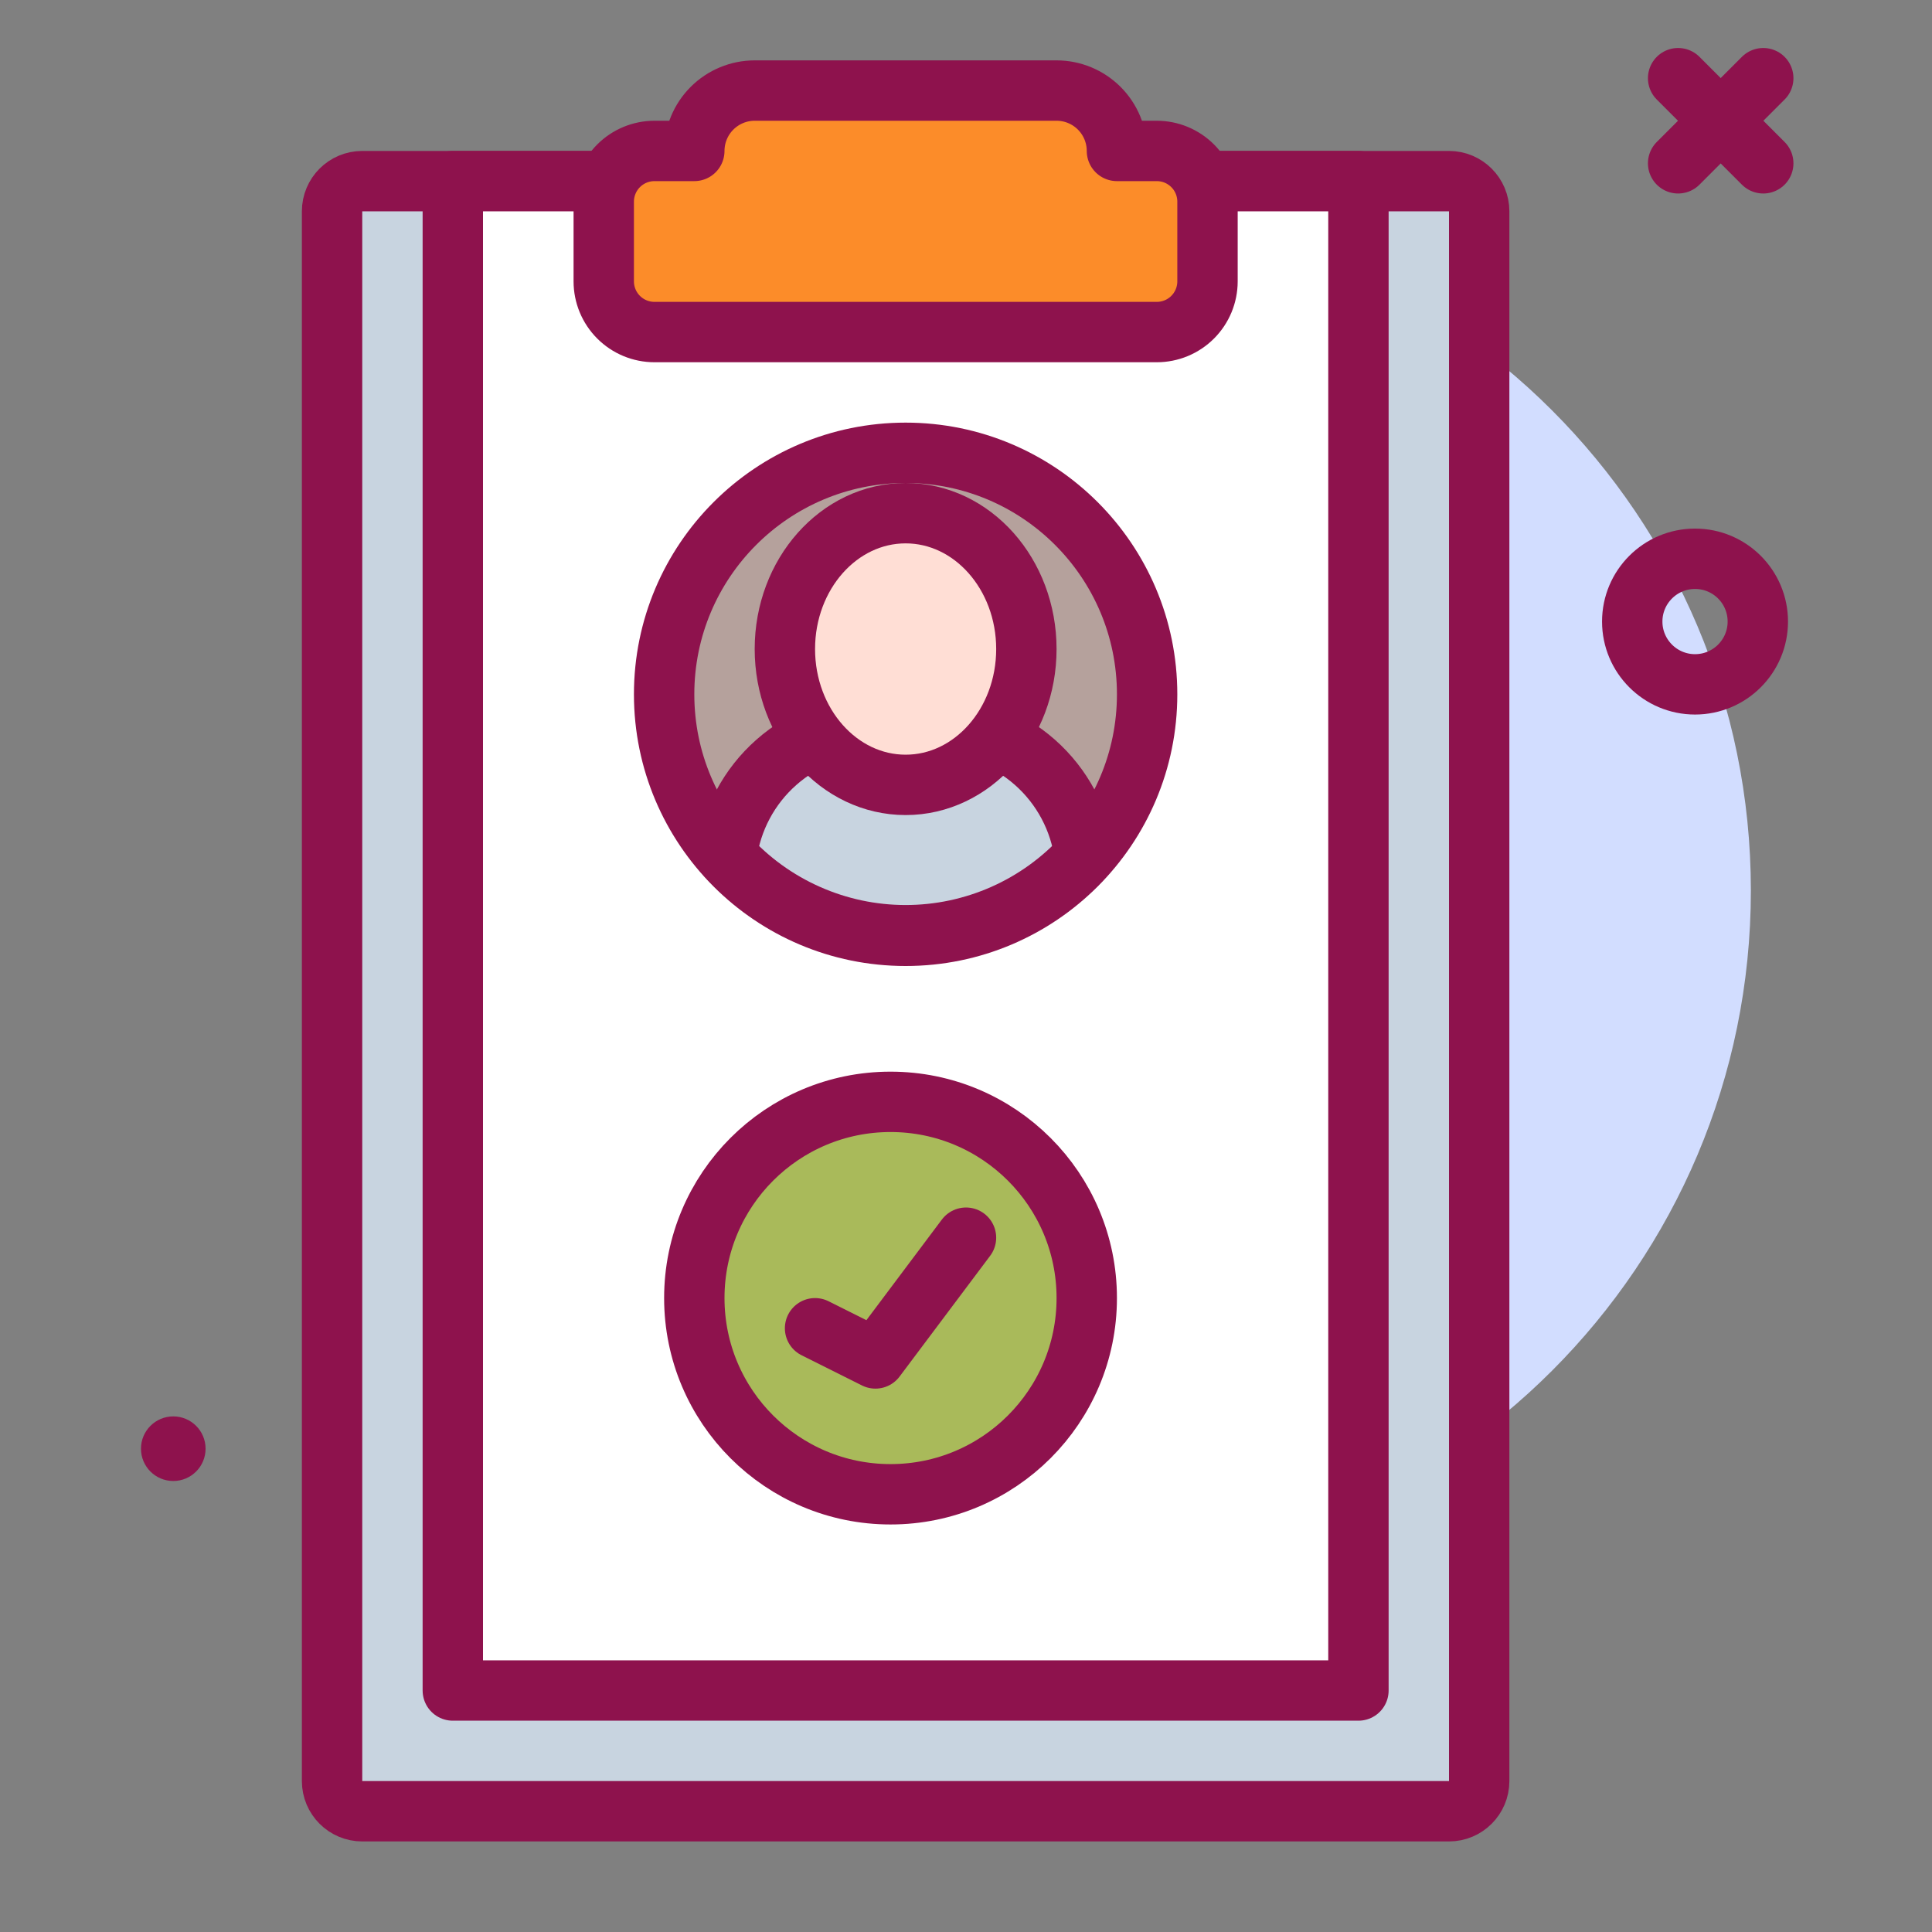
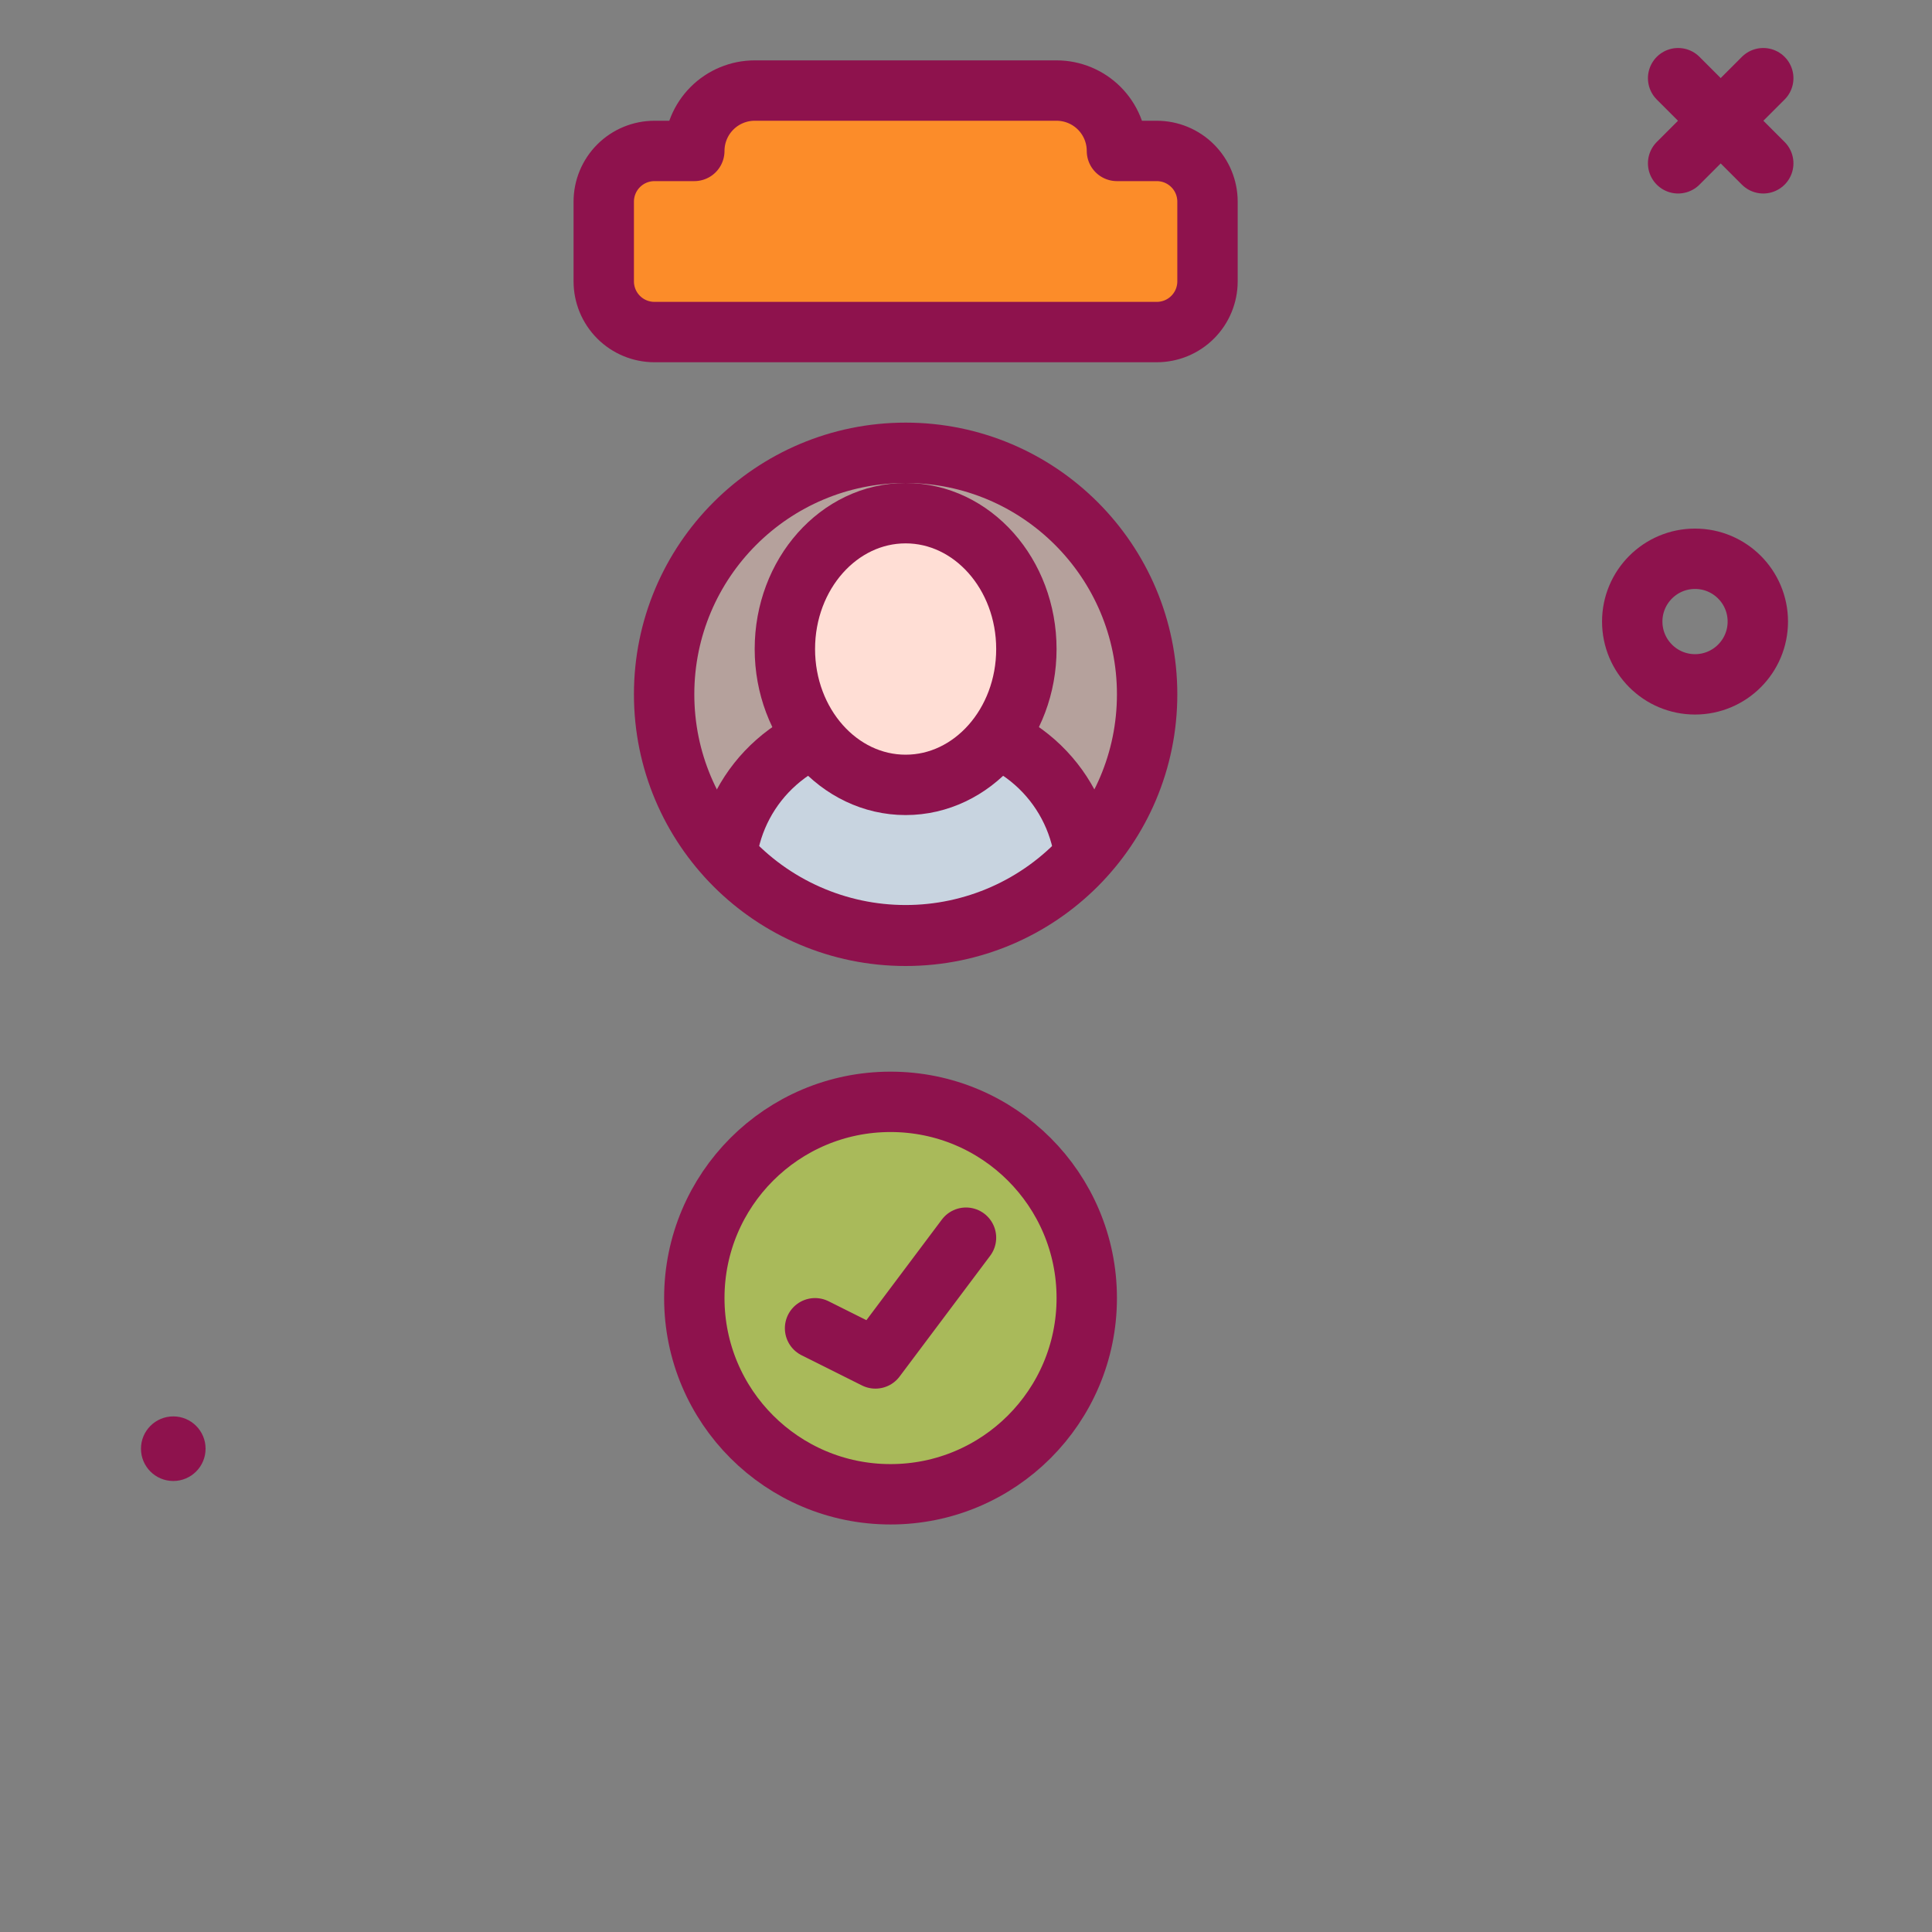
<svg xmlns="http://www.w3.org/2000/svg" width="64" height="64" viewBox="0 0 64 64" fill="none">
  <rect x="0" y="0" width="64" height="64" fill="#808080" stroke="none" />
  <path d="M5.74 49.06C6.331 49.06 6.81 48.581 6.81 47.99C6.81 47.399 6.331 46.92 5.74 46.92C5.149 46.92 4.67 47.399 4.67 47.99C4.67 48.581 5.149 49.06 5.74 49.06Z" fill="#8E124D" />
  <path d="M55.59 2.59L58.41 5.41" stroke="#8E124D" stroke-width="2" stroke-linecap="round" stroke-linejoin="round" />
  <path d="M58.41 2.59L55.59 5.41" stroke="#8E124D" stroke-width="2" stroke-linecap="round" stroke-linejoin="round" />
-   <path d="M35.5 52C47.926 52 58 41.926 58 29.5C58 17.074 47.926 7 35.5 7C23.074 7 13 17.074 13 29.5C13 41.926 23.074 52 35.5 52Z" fill="#D2DDFF" />
  <path d="M56.15 22.67C57.299 22.67 58.23 21.738 58.23 20.59C58.23 19.441 57.299 18.51 56.15 18.51C55.002 18.51 54.07 19.441 54.07 20.59C54.07 21.738 55.002 22.67 56.15 22.67Z" stroke="#8E124D" stroke-width="2" stroke-linecap="round" stroke-linejoin="round" />
-   <path d="M48 6H12C11.448 6 11 6.448 11 7V59C11 59.552 11.448 60 12 60H48C48.552 60 49 59.552 49 59V7C49 6.448 48.552 6 48 6Z" fill="#C8D4E0" stroke="#8E124D" stroke-width="2" stroke-linecap="round" stroke-linejoin="round" />
-   <path d="M45 6H15V56H45V6Z" fill="white" stroke="#8E124D" stroke-width="2" stroke-linecap="round" stroke-linejoin="round" />
  <path d="M37 5C37 4.47 36.789 3.961 36.414 3.586C36.039 3.211 35.53 3 35 3H25C24.47 3 23.961 3.211 23.586 3.586C23.211 3.961 23 4.47 23 5H21.68C21.234 5 20.807 5.177 20.492 5.492C20.177 5.807 20 6.234 20 6.68V9.32C20 9.766 20.177 10.193 20.492 10.508C20.807 10.823 21.234 11 21.68 11H38.32C38.766 11 39.193 10.823 39.508 10.508C39.823 10.193 40 9.766 40 9.32V6.68C40 6.234 39.823 5.807 39.508 5.492C39.193 5.177 38.766 5 38.32 5H37Z" fill="#FC8C29" stroke="#8E124D" stroke-width="2" stroke-linecap="round" stroke-linejoin="round" />
  <path d="M30 31C34.418 31 38 27.418 38 23C38 18.582 34.418 15 30 15C25.582 15 22 18.582 22 23C22 27.418 25.582 31 30 31Z" fill="#B5A19C" stroke="#8E124D" stroke-width="2" stroke-linecap="round" stroke-linejoin="round" />
  <path d="M35.93 28.35C35.773 27.151 35.187 26.05 34.281 25.251C33.374 24.451 32.209 24.007 31 24H29C27.792 24.007 26.626 24.451 25.72 25.251C24.813 26.05 24.227 27.151 24.07 28.35C24.82 29.178 25.735 29.84 26.757 30.293C27.778 30.746 28.883 30.98 30 30.98C31.118 30.98 32.222 30.746 33.244 30.293C34.265 29.84 35.18 29.178 35.93 28.35Z" fill="#C8D4E0" stroke="#8E124D" stroke-width="2" stroke-linecap="round" stroke-linejoin="round" />
  <path d="M30 26C32.209 26 34 23.985 34 21.5C34 19.015 32.209 17 30 17C27.791 17 26 19.015 26 21.5C26 23.985 27.791 26 30 26Z" fill="#FFDED5" stroke="#8E124D" stroke-width="2" stroke-linecap="round" stroke-linejoin="round" />
  <path d="M29.5 49.5C33.09 49.5 36 46.59 36 43C36 39.41 33.09 36.5 29.5 36.5C25.91 36.5 23 39.41 23 43C23 46.59 25.91 49.5 29.5 49.5Z" fill="#A9BA5A" stroke="#8E124D" stroke-width="2" stroke-linecap="round" stroke-linejoin="round" />
-   <path d="M27 44L29 45L32 41" fill="#A9BA5A" />
  <path d="M27 44L29 45L32 41" stroke="#8E124D" stroke-width="2" stroke-linecap="round" stroke-linejoin="round" />
</svg>